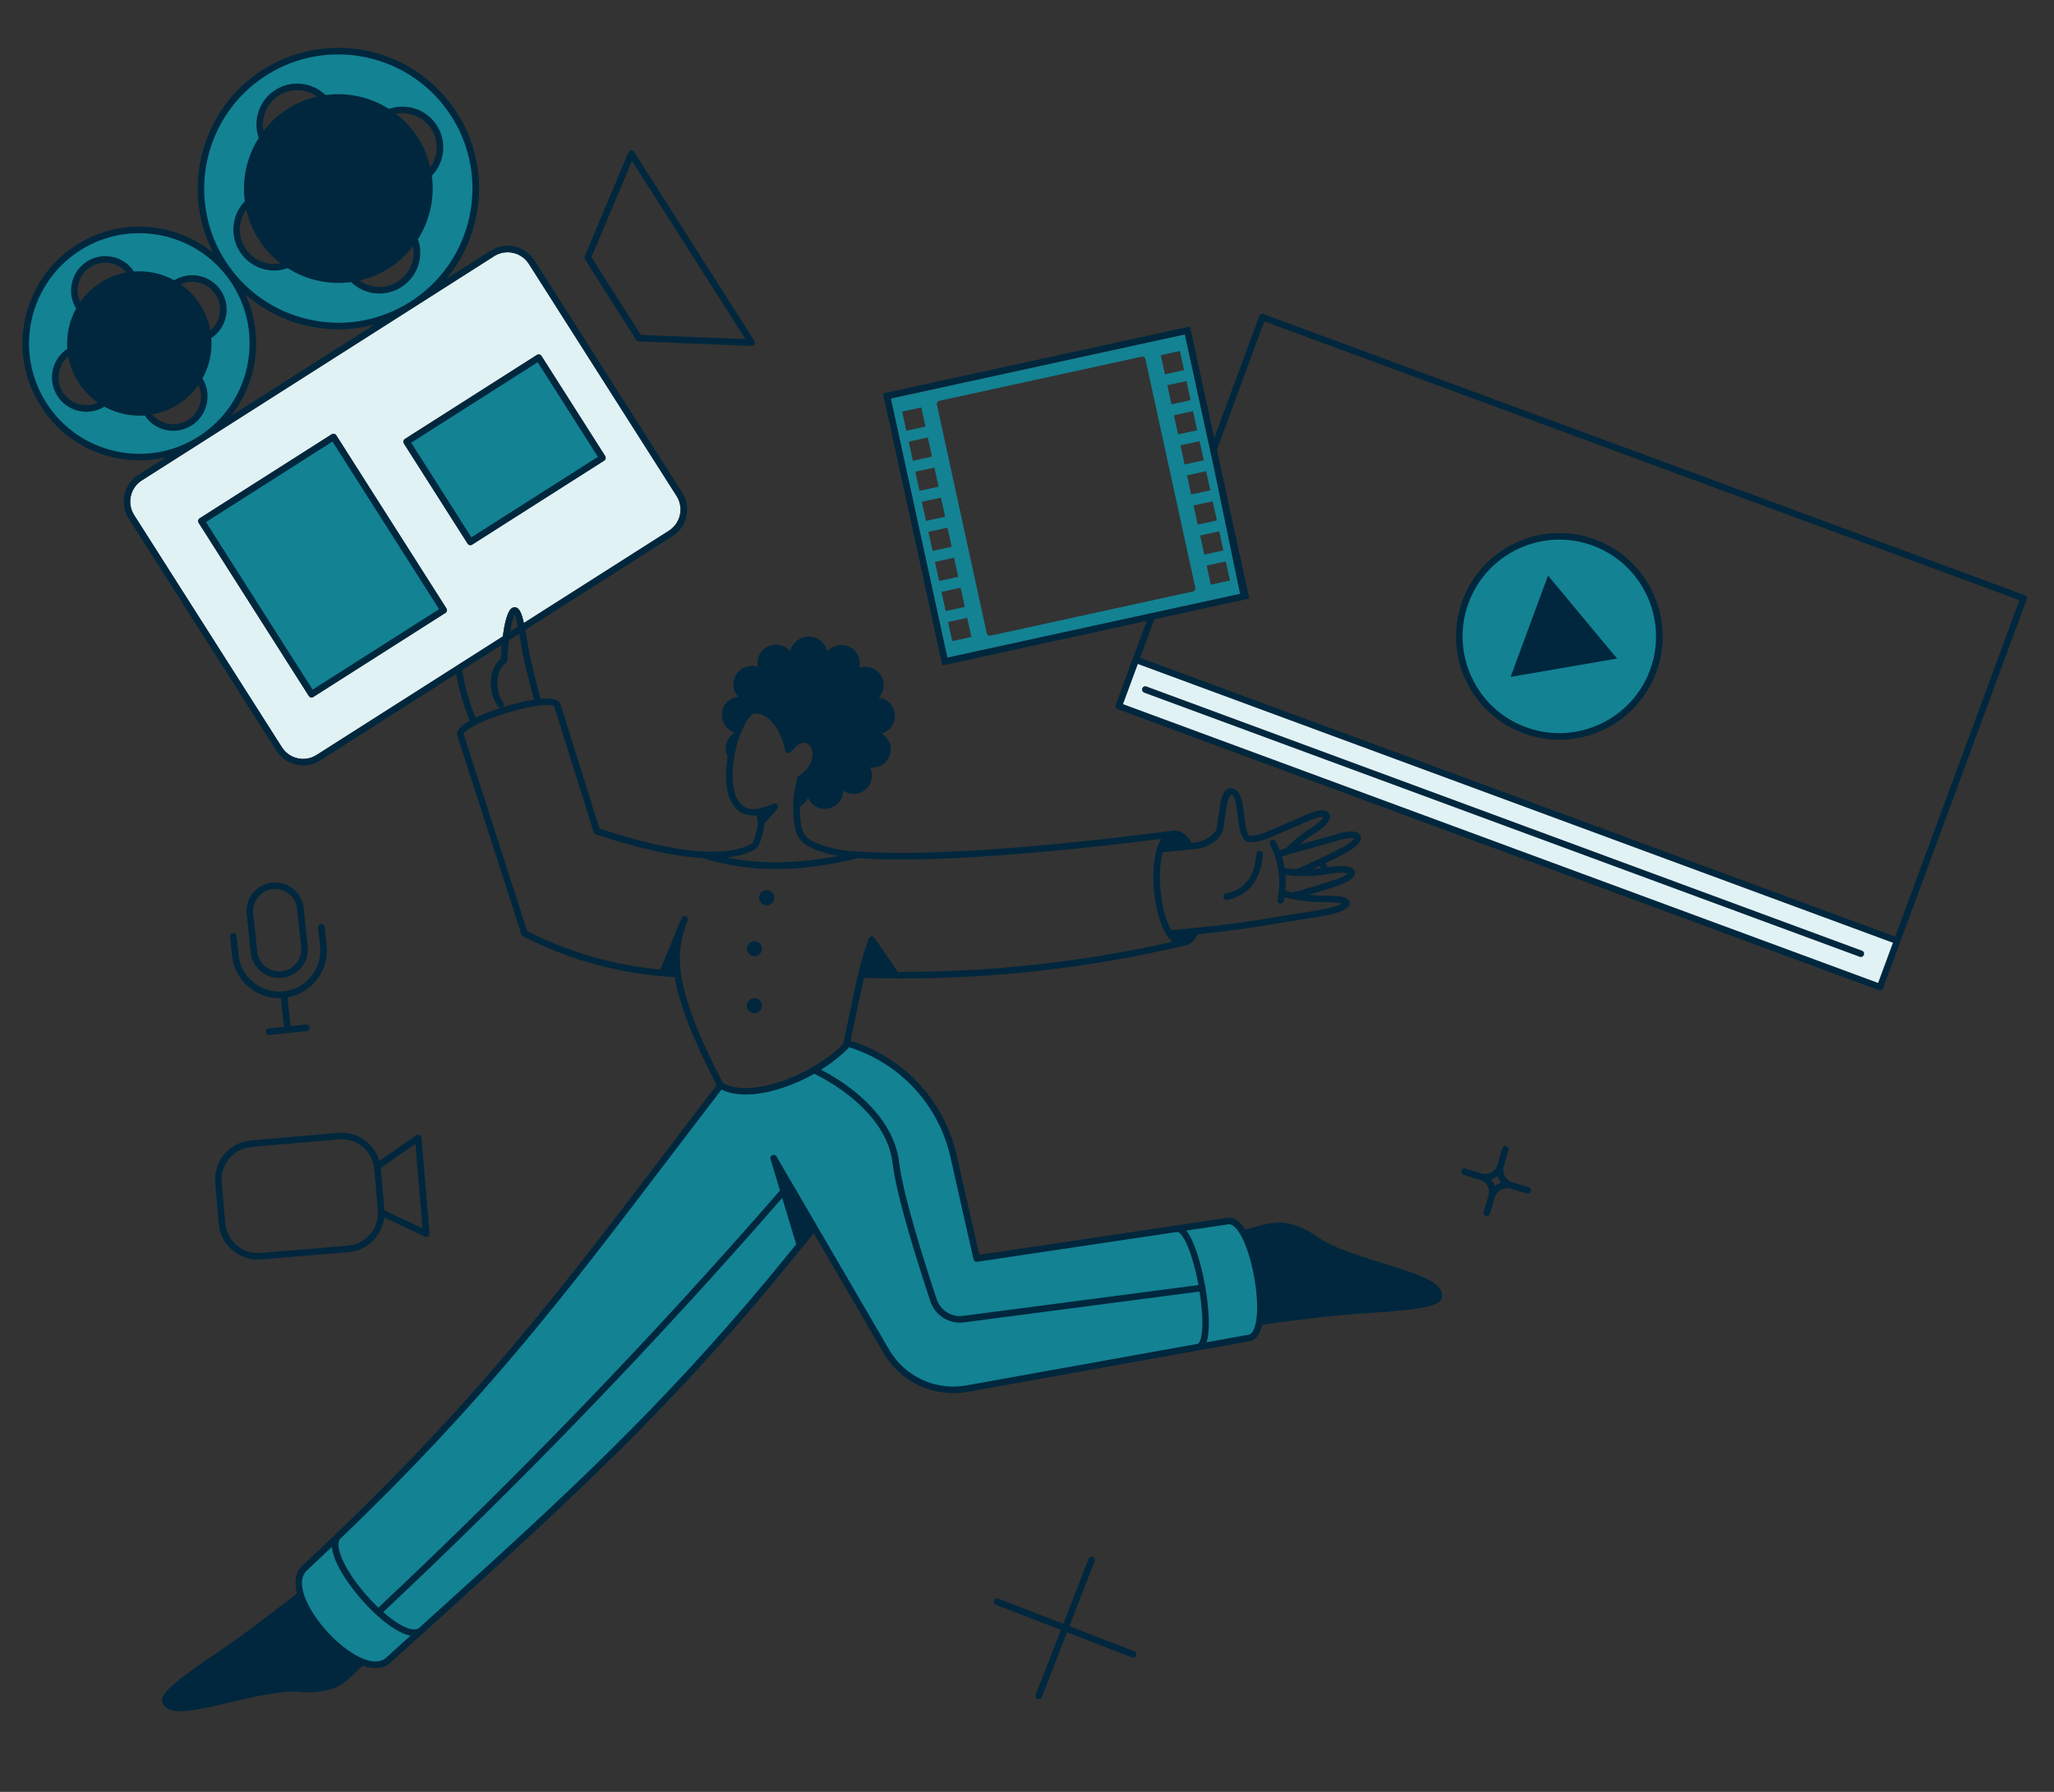
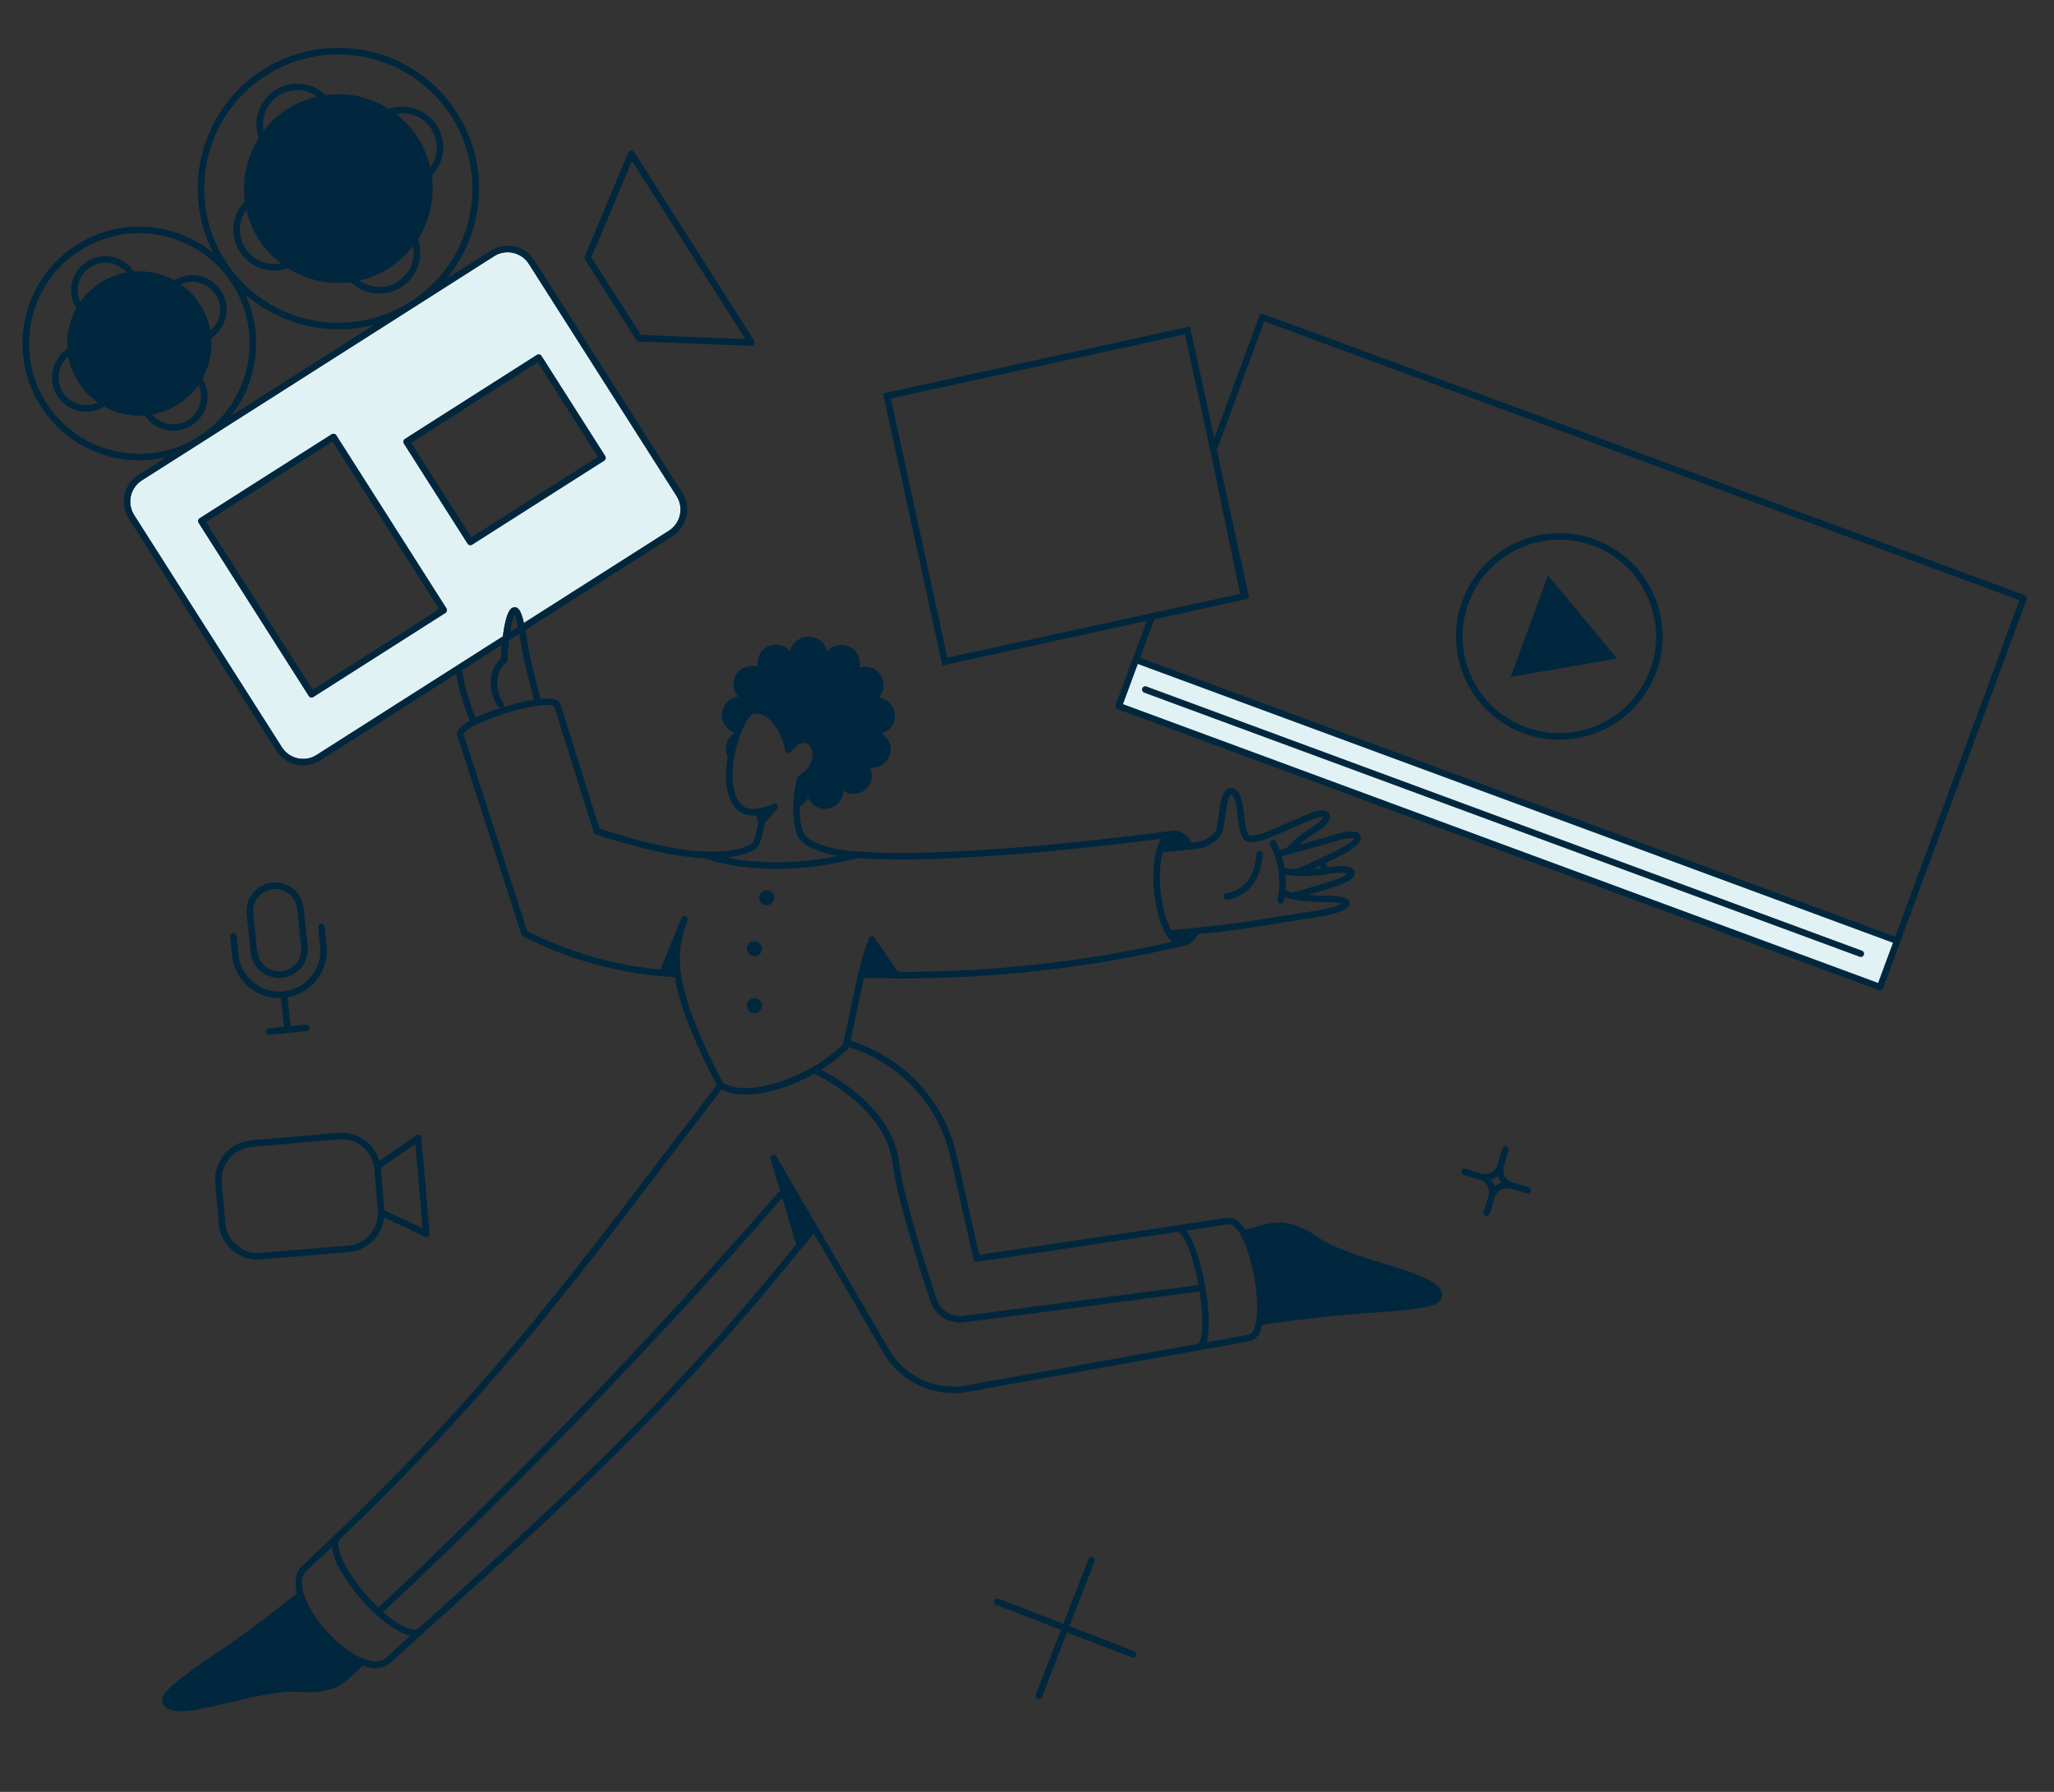
<svg xmlns="http://www.w3.org/2000/svg" id="Calque_1" width="470" height="410" viewBox="0 0 470 410">
  <rect x="0" y="0" width="470" height="410" fill="#333333" stroke="none" />
  <path id="bleu_ciel" d="m121.01,60.38c-1.09-1.72-2.95-2.66-4.86-2.66-1.05,0-2.12.29-3.07.89l-18.31,11.66s-.04.03-.06.04c-.02.01-.04.02-.05.03l-48.37,30.78s-.03.02-.05.03c-.02,0-.03.02-.04.03l-13.73,8.73c-1.3.83-2.2,2.11-2.53,3.61s-.06,3.04.76,4.33l33.8,53.12c.83,1.3,2.11,2.2,3.61,2.53s3.04.06,4.33-.76l42.61-27.12c.33-2.44.84-5,1.65-6.07.51-.66,1.05-.64,1.33-.58.83.21,1.35,1.35,1.84,3.58l33.18-21.11c2.68-1.71,3.47-5.27,1.77-7.94l-33.81-53.12Zm-19.09,79.86l-30.22,19.23c-.12.08-.26.12-.4.12-.06,0-.11-.01-.17-.02-.19-.04-.36-.16-.47-.33l-25.2-39.61c-.11-.17-.15-.37-.1-.57.04-.19.16-.36.33-.47l30.22-19.23c.35-.22.81-.12,1.03.23l25.21,39.62c.22.34.12.81-.23,1.03Zm36.66-35.32c-.04.19-.16.36-.33.47l-30.22,19.23c-.12.08-.26.12-.4.12-.25,0-.49-.13-.63-.35l-14.58-22.91c-.11-.17-.14-.38-.1-.57s.16-.36.33-.47l30.21-19.23c.35-.22.82-.12,1.04.23l14.58,22.91c.11.17.14.38.1.57Zm295.53,110.35l-3.91,10.59-174.19-64.31,3.91-10.59,174.19,64.31Z" style="fill:#e1f2f5;" />
-   <path id="turquoise" d="m94.3,69.68c14.65-9.33,18.97-28.77,9.65-43.42-9.33-14.66-28.77-18.98-43.42-9.65,0,0,0,0,0,0-14.65,9.33-18.97,28.77-9.65,43.42,9.33,14.65,28.77,18.97,43.42,9.65Zm-6.84-43.19c4.01-2.55,9.32-1.37,11.87,2.64,2.55,4.01,1.37,9.32-2.64,11.87h0s0,0,0,0c-4.01,2.55-9.32,1.37-11.87-2.64s-1.37-9.32,2.64-11.87Zm-5.27,24.07c4.01-2.55,9.32-1.37,11.87,2.64,0,0,0,0,0,0,2.55,4.01,1.37,9.32-2.64,11.87-4.01,2.55-9.32,1.37-11.87-2.64-2.55-4.01-1.37-9.32,2.64-11.87Zm-18.8-29.33s0,0,0,0c4.01-2.55,9.32-1.37,11.87,2.64,2.55,4.01,1.37,9.32-2.64,11.87-4.01,2.55-9.32,1.37-11.87-2.64-2.55-4.01-1.37-9.32,2.64-11.87Zm-5.27,24.07c4.01-2.55,9.32-1.37,11.87,2.64,0,0,0,0,0,0,2.55,4.01,1.37,9.32-2.64,11.87s-9.32,1.37-11.87-2.64c-2.55-4.01-1.37-9.32,2.64-11.87Zm-4.32,19.35c-7.71-12.11-23.77-15.68-35.88-7.98,0,0,0,0,0,0-12.11,7.71-15.68,23.77-7.97,35.88,7.71,12.11,23.77,15.68,35.88,7.97,12.11-7.71,15.68-23.77,7.97-35.88Zm-30.24,27.72c-3.31,2.11-7.71,1.13-9.81-2.18-2.11-3.31-1.13-7.71,2.18-9.81,3.31-2.11,7.71-1.13,9.81,2.18,0,0,0,0,0,0,2.11,3.31,1.13,7.7-2.18,9.81Zm4.36-19.89c-3.31,2.11-7.7,1.13-9.81-2.18,0,0,0,0,0,0-2.11-3.31-1.13-7.7,2.18-9.81,0,0,0,0,0,0h0c3.31-2.11,7.7-1.13,9.81,2.18,2.11,3.31,1.13,7.7-2.18,9.81Zm15.53,24.24s0,0,0,0c-3.31,2.11-7.7,1.13-9.81-2.18-2.11-3.31-1.13-7.7,2.18-9.81,3.31-2.1,7.7-1.13,9.81,2.18,2.11,3.31,1.13,7.7-2.18,9.81Zm4.36-19.89s0,0-.01,0c-3.31,2.11-7.7,1.13-9.81-2.18-2.11-3.31-1.13-7.7,2.18-9.81,3.31-2.11,7.7-1.13,9.81,2.18,0,0,0,0,0,0,2.11,3.31,1.13,7.7-2.17,9.8Zm23.47,82.03l-25.21-39.61,30.22-19.23,25.21,39.61-30.22,19.23Zm21.75-57.77l30.22-19.23,14.58,22.91-30.22,19.23-14.58-22.91Zm285.24,52.47s0,0,0,0c-4.38,11.86-17.54,17.93-29.4,13.55-11.86-4.38-17.93-17.54-13.55-29.4,4.38-11.86,17.54-17.93,29.4-13.55,11.85,4.39,17.91,17.54,13.55,29.4Zm-92.54,152.61l-64.53,11.63c-7.32,1.3-14.68-2.1-18.43-8.53l-25.75-44.24,6,19.93c-31.06,37.81-52.96,58.01-94.14,94.91-6.61,6.01-25.78-14.95-19.2-21.05,42.8-40.5,62.77-68.13,95.15-110.41,8.85,5.3,28.34-6.29,28.9-9.64,4.44,1.4,20.48,7.73,24.53,26.19.97,4.44,2.44,10.63,5.21,23.04l57.44-8.56h0c5.93-1.07,10.61,25.8,4.83,26.74Zm-8.57-201.95l-.3-1.36-3.52-16.17-2.22-10.17-67.3,14.67,12.93,59.31,45.67-9.95.57-.13.87-.18,19.87-4.33,1.05-.23-7.62-31.46Zm-1.17,3.6l.24,1.09.71,3.29-2.1.46-.87.18-.86.19-.54.12-.96-4.37,3.33-.73.88-.19.17-.04Zm-.55-2.5l-4.37.96-.96-4.38,4.38-.95.95,4.37Zm-1.5-6.87l-4.37.95-.96-4.37,4.38-.96.95,4.38Zm-2.45-11.25l.95,4.37-4.37.95-.96-4.37,4.38-.95Zm-1.5-6.88l.95,4.37-4.37.96-.96-4.38,4.38-.95Zm-63.55,13.86l4.37-.95.96,4.38-4.38.95-.95-4.38Zm1.5,6.88l4.37-.95.96,4.37-4.38.95-.95-4.37Zm1.5,6.88l4.37-.96.96,4.38-4.38.95-.95-4.37Zm1.5,6.87l4.37-.95.96,4.37-4.38.96-.95-4.38Zm1.5,6.88l4.37-.96.96,4.38-4.38.95-.95-4.37Zm1.5,6.88l4.37-.96.96,4.38-4.38.95-.95-4.37Zm2.45,11.25l-.95-4.38,4.37-.95.96,4.37-4.38.96Zm1.5,6.87l-.95-4.37,4.37-.96.96,4.38-4.38.95Zm55.51-11.67c-.1.17-.27.29-.47.33l-7.03,1.53-1.74.38-1.47.32-36.01,7.86c-.06.01-.11.02-.16.02-.35,0-.66-.24-.74-.59l-11.4-52.27c-.09-.4.17-.8.57-.89l46.26-10.09c.41-.09.81.16.89.57l8.32,38.12.29,1.36.3,1.36,2.5,11.43c.04.19,0,.39-.11.56Zm-.06-18.3l-.23-1.06.68-.15,3.7-.81.95,4.38-4.37.95-.73-3.31Zm1.27,5.81l4.38-.95.95,4.37-4.37.96-.96-4.38Zm2.46,11.25l-.96-4.37,4.38-.96.95,4.38-4.37.95Z" style="fill:#138293;" />
  <path id="bleu_fonce" d="m145.6,77.78c.13.21.36.34.6.35l25.74,1.01s.02,0,.03,0c.27,0,.52-.14.65-.38.14-.24.13-.54-.02-.78l-27.49-43.2c-.15-.24-.42-.36-.7-.34-.28.02-.52.2-.63.46l-9.99,23.74c-.1.23-.07.49.06.69l11.74,18.45Zm-9.14-21.58l8.16-19.4,25.95,40.78-23.92-.94-11.32-17.78,1.12-2.66Zm213.32,215.43l-3.69-1.08s0-.01-.01-.01c-1.54-.45-2.42-2.07-1.98-3.61v-.03l1.08-3.7c.11-.4-.11-.82-.51-.93-.4-.11-.82.11-.93.51l-1.09,3.74h0c-.46,1.54-2.07,2.42-3.6,1.97h-.02l-3.72-1.11c-.39-.12-.81.11-.93.5-.12.4.11.82.5.94l3.74,1.12h.02c1.53.46,2.41,2.06,1.97,3.59h0s-1.12,3.71-1.12,3.71c-.12.4.11.82.5.94.07.02.15.03.22.03.32,0,.62-.21.72-.53l1.11-3.69s.01-.02.01-.02c.45-1.54,2.07-2.43,3.6-1.99l3.71,1.09c.07.02.14.03.21.03.33,0,.62-.21.72-.54.12-.4-.11-.82-.51-.93Zm-7.76-.23c-.18-.55-.46-1.06-.83-1.5.55-.18,1.06-.46,1.5-.83.18.55.46,1.06.83,1.51-.55.17-1.06.45-1.5.82ZM47.49,90.7c0-1.4-.37-2.82-1.16-4.1,1.56-2.82,2.26-6.04,2.02-9.24,3.55-2.36,4.58-7.15,2.28-10.75-2.3-3.63-7.1-4.72-10.75-2.47-2.81-1.56-6.03-2.26-9.23-2.02-1.13-1.7-2.84-2.88-4.83-3.32-2.05-.46-4.16-.09-5.93,1.04-3.62,2.31-4.71,7.11-2.47,10.75-1.55,2.81-2.25,6.03-2.02,9.23-1.69,1.13-2.87,2.84-3.32,4.84-.45,2.05-.08,4.15,1.05,5.92,1.12,1.77,2.87,3,4.92,3.45.57.13,1.15.19,1.72.19,1.44,0,2.85-.4,4.1-1.18,2.82,1.56,6.04,2.26,9.25,2.03,1.12,1.69,2.83,2.87,4.82,3.31.57.13,1.15.19,1.72.19,1.48,0,2.93-.42,4.2-1.23,2.35-1.5,3.63-4.04,3.63-6.64Zm-33.1-.93c-.91-1.43-1.21-3.13-.84-4.79.3-1.36,1.03-2.56,2.08-3.45.37,2.05,1.12,4.07,2.31,5.93,1.21,1.9,2.74,3.46,4.47,4.67-2.84,1.31-6.29.35-8.02-2.36Zm8.62-25.12h0c-1.9,1.21-3.46,2.74-4.67,4.47-1.3-2.84-.35-6.29,2.36-8.01,1.43-.91,3.13-1.21,4.79-.85,1.36.31,2.56,1.04,3.45,2.08-2.05.37-4.07,1.13-5.93,2.31Zm20.98-.18c2.1,0,4.16,1.04,5.38,2.94.91,1.43,1.21,3.13.84,4.79-.3,1.37-1.04,2.57-2.08,3.45-.37-2.05-1.13-4.06-2.31-5.93h-.01c-1.2-1.89-2.73-3.46-4.47-4.67.85-.39,1.75-.58,2.65-.58Zm-.93,31.6c-1.44.91-3.14,1.21-4.79.85-1.36-.31-2.56-1.04-3.44-2.08,2.04-.37,4.05-1.12,5.92-2.31,1.89-1.21,3.45-2.74,4.67-4.47,1.3,2.84.35,6.29-2.36,8.01Zm218.3,61.44c.15-.39.58-.59.97-.44l163.73,60.45c.39.14.58.57.44.96-.11.3-.4.49-.7.49-.09,0-.18,0-.26-.05l-163.73-60.44c-.39-.15-.59-.58-.45-.97Zm18.6,47.8c-.08-.4.18-.8.59-.88,4.25-.84,6.52-3.79,6.94-9.03.03-.42.4-.72.8-.69.42.03.73.39.69.81-.47,5.83-3.28,9.42-8.14,10.38-.05,0-.1.02-.14.02-.36,0-.67-.25-.74-.61Zm-220.15,17.03c1.17.93,2.59,1.42,4.06,1.42.25,0,.51-.01.76-.04,1.74-.2,3.3-1.07,4.39-2.44,1.09-1.37,1.58-3.08,1.38-4.82l-.93-8.75c-.4-3.52-3.61-6.11-7.13-5.77-1.74.16-3.32,1-4.43,2.35-1.12,1.34-1.64,3.05-1.47,4.8l.93,8.86c.2,1.74,1.07,3.3,2.44,4.39Zm2.67-18.91c.16-.02.32-.02.48-.02,2.52,0,4.73,1.92,5.02,4.47l.93,8.74h0c.15,1.35-.22,2.67-1.06,3.73-.84,1.06-2.04,1.72-3.39,1.88-1.34.15-2.66-.23-3.72-1.06-1.05-.84-1.72-2.05-1.88-3.39l-.93-8.84c-.27-2.78,1.78-5.25,4.55-5.51Zm286.15-35.64c2.69.99,5.45,1.47,8.16,1.47,9.62,0,18.68-5.92,22.2-15.46,4.5-12.22-1.78-25.84-13.99-30.36-2.69-1-5.45-1.47-8.16-1.47-9.62,0-18.68,5.92-22.2,15.46-2.19,5.92-1.94,12.34.7,18.08,2.65,5.73,7.36,10.09,13.29,12.28Zm-12.59-29.84c3.3-8.94,11.79-14.48,20.8-14.48,2.54,0,5.12.44,7.64,1.37,11.44,4.24,17.31,17,13.1,28.44-4.22,11.45-16.98,17.33-28.43,13.1-5.55-2.04-9.97-6.13-12.44-11.5-2.48-5.37-2.72-11.39-.67-16.93Zm127.69-1.38s-.03-.06-.05-.09c-.08-.14-.21-.24-.37-.3l-174.19-64.31c-.39-.15-.83.05-.97.44l-10.3,27.91-1.45-6.64-4.11-18.87-70.23,15.31,13.57,62.25,43.82-9.56,2.95-.64-7.1,19.22c-.07.19-.06.4.02.58.09.18.24.32.42.39l174.2,64.31c.08.03.17.04.26.04.3,0,.59-.18.7-.49l3.91-10.59,28.87-78.2.07-.19c.07-.18.06-.39-.02-.57Zm-246.96,13.91l-12.93-59.31,67.3-14.67,2.22,10.17,3.52,16.17.3,1.36,6.57,31.69-19.87,4.33-.87.18-.57.13-45.67,9.95Zm212.98,74.42l-172.78-63.79,3.39-9.19,172.79,63.79-3.4,9.19Zm3.92-10.59l-172.79-63.8,3.26-8.82,21.72-4.73v-.04s-.32-1.42-.32-1.42l-5.15-23.63-1.95-8.93,10.86-29.41,172.79,63.8-28.42,76.98Zm-173.68,164.49c-.11.3-.4.48-.7.48-.09,0-.18-.01-.27-.05l-14.86-5.75-5.76,14.84c-.12.3-.4.48-.7.48-.09,0-.18-.01-.27-.05-.39-.15-.58-.58-.43-.97l5.77-14.84-14.86-5.75c-.39-.15-.58-.58-.43-.97.15-.39.58-.58.97-.43l14.86,5.75,5.77-14.84c.15-.39.58-.58.97-.43.38.15.57.59.42.97l-5.76,14.84,14.85,5.75c.39.15.58.59.43.97Zm97.85-226.01l-12.18,2.09,4.28-11.59,4.28-11.6,15.8,19-12.18,2.1ZM49.25,270.71l.81,9.33c.42,4.66,4.35,8.17,8.94,8.17.27,0,.55-.01.82-.04l19.94-1.66c4.32-.38,7.67-3.77,8.16-7.92l9.29,4.35c.11.05.21.07.32.07.15,0,.3-.05.43-.13.22-.16.34-.42.32-.68l-1.85-21.89c-.02-.26-.18-.5-.43-.61-.24-.12-.52-.09-.74.06l-8.45,5.88c-1.19-4.04-5.11-6.81-9.41-6.43l-20.03,1.73c-4.93.46-8.58,4.84-8.12,9.77Zm45.8-8.98l1.63,19.3-8.73-4.08c0-.07,0-.14-.01-.21l-.82-9.49,7.93-5.52Zm-37.46.7l19.94-1.72c.22-.02.44-.03.66-.03,3.63,0,6.82,2.66,7.4,6.27l.86,9.92c.37,4.13-2.69,7.78-6.84,8.15l-19.92,1.66c-4.12.39-7.76-2.66-8.15-6.85l-.8-9.25c-.38-4.11,2.66-7.77,6.85-8.15Zm3.13-200.76c.68.15,1.36.23,2.04.23,1.05,0,2.07-.2,3.06-.55,4.3,2.74,9.45,3.87,14.51,3.19,1.22,1.18,2.75,2.02,4.45,2.4.68.15,1.37.22,2.05.22,1.76,0,3.48-.5,5-1.46,2.11-1.34,3.57-3.42,4.11-5.86.38-1.73.26-3.48-.31-5.11,2.73-4.3,3.87-9.45,3.18-14.51,2.92-3.04,3.52-7.79,1.16-11.5-2.37-3.73-6.97-5.2-10.97-3.8-4.3-2.73-9.45-3.86-14.5-3.17-3.04-2.93-7.79-3.53-11.5-1.17h0c-3.73,2.38-5.2,6.97-3.8,10.98-2.73,4.3-3.86,9.44-3.18,14.49-1.19,1.23-2.02,2.76-2.4,4.47-.54,2.43-.1,4.94,1.24,7.04,1.34,2.11,3.42,3.57,5.86,4.11Zm31.35-35.78c2.59,0,5.14,1.29,6.63,3.64,1.13,1.77,1.5,3.87,1.04,5.91-.23,1.06-.67,2.03-1.28,2.88-.54-2.34-1.45-4.64-2.81-6.78-1.39-2.18-3.11-4-5.05-5.49.49-.09.98-.16,1.47-.16Zm-3.05,35.48c2.18-1.39,4-3.12,5.5-5.05.2,1.04.19,2.12-.05,3.19-.45,2.05-1.68,3.8-3.45,4.92-1.77,1.13-3.87,1.5-5.91,1.04-1.06-.23-2.03-.67-2.88-1.28,2.35-.54,4.64-1.45,6.79-2.82Zm-25.22-39.52c2.78-1.77,6.26-1.56,8.79.25-2.34.54-4.64,1.45-6.78,2.81-2.18,1.39-4,3.12-5.5,5.05-.59-3.07.7-6.33,3.49-8.11Zm-8.72,28.99c.24-1.05.68-2.03,1.29-2.88.54,2.34,1.45,4.64,2.81,6.78,1.39,2.19,3.12,4.01,5.06,5.51-1.04.2-2.13.19-3.2-.04-2.04-.46-3.79-1.68-4.92-3.45-1.12-1.77-1.49-3.87-1.04-5.92Zm118.64,154.73c-.09-.95.62-1.79,1.57-1.87.69-.07,1.36.3,1.68.91.11.21.17.43.19.65.09.95-.61,1.79-1.56,1.88-.96.09-1.8-.62-1.88-1.57Zm-35.14-100.65c.04-.19.01-.4-.1-.57l-14.58-22.91c-.22-.35-.69-.45-1.04-.23l-30.21,19.23c-.17.11-.29.28-.33.47s-.01.4.1.57l14.58,22.91c.14.22.38.35.63.35.14,0,.28-.04.4-.12l30.22-19.23c.17-.11.29-.28.33-.47Zm-30.72,18.03l-13.77-21.65,28.95-18.42,13.77,21.65-28.95,18.42Zm-30.92-23.36c-.22-.35-.68-.45-1.03-.23l-30.22,19.23c-.17.11-.29.28-.33.47-.05.2-.01.4.1.57l25.2,39.61c.11.17.28.29.47.33.06.01.11.02.17.02.14,0,.28-.04.4-.12l30.22-19.23c.35-.22.45-.69.23-1.03l-25.21-39.62Zm-5.41,58.21l-24.4-38.34,28.95-18.43,24.4,38.35-28.95,18.42Zm130.6,83.65c-2.34-1.37-4.85-2.48-7.51-3.3l1.02-4.82c.71-3.41,1.39-6.65,2.08-9.59,2.39.07,4.79.11,7.19.12.05.02.1.04.16.04.08,0,.15-.01.23-.03,22.1.1,44.17-2.41,65.7-7.49,1.2-.14,2.28-1.06,3.09-2.62,8.45-.85,12.96-1.6,18.03-2.44,2.29-.37,4.72-.78,7.71-1.22,1.09-.16,2.39-.39,4.08-.75,5.11-1.08,4.96-2.37,4.91-2.8-.08-.79-.78-1.67-5.62-1.62-1.26.02-2.52-.06-3.77-.18,1.37-.41,3.22-.98,5.77-1.77,2.38-.73,5.14-1.94,4.79-3.5-.28-1.24-2.23-1.59-6.02-1.05-.06.01-.12.01-.19.02-.16-.31-.3-.64-.41-.98,1.45-.69,2.97-1.44,4.35-2.18,1.97-1.05,4.19-2.62,3.57-4.09-.65-1.52-3.57-.94-5.9-.19-.4.13-4.26,1.2-8.06,2.26,1.17-1.01,2.41-1.93,3.74-2.74,2.57-1.64,3.7-3.23,3.09-4.34-.62-1.15-2.61-1-5.73.44-.59.27-6.9,3-8.79,3.79-1.43.6-3.5.97-3.86.74-.65-.92-.88-2.83-1.1-4.69-.34-2.85-.7-5.79-2.81-6.13-.42-.07-.83.04-1.19.3-1.1.82-1.46,2.99-1.93,6.48-.1.79-.21,1.56-.33,2.27-.27,1.65-2.95,3.22-4.9,3.37h-.1s-.17.02-.71.08c-1.21-1.91-2.64-2.89-4.08-2.79h-.02c-.09.01-.18.02-.28.03-31.77,4.13-57.97,5.86-71.91,4.76h-.02s-.02-.01-.02-.01c-3.5-.07-6.9-.8-10.04-2.14l-.2-.11c-1.83-.98-3.16-1.71-3.13-8.04.82-.45,1.5-1.15,1.88-2.03.9,2.14,3.35,3.14,5.49,2.24,1.55-.65,2.56-2.17,2.57-3.85,1.89,1.32,4.5.85,5.82-1.05.87-1.25.99-2.88.31-4.25,2.3.3,4.4-1.32,4.7-3.62.03-.2.04-.4.04-.59-.04-1.46-.83-2.8-2.08-3.54,1.84-.53,3.04-2.21,3.04-4.04,0-.38-.05-.77-.16-1.16-.46-1.63-1.87-2.82-3.56-3.01,1.59-1.7,1.5-4.37-.2-5.95-1.13-1.06-2.75-1.41-4.22-.92.53-2.27-.87-4.54-3.14-5.07-1.55-.36-3.16.17-4.19,1.38-.53-2.36-2.88-3.84-5.24-3.3-1.62.37-2.9,1.63-3.29,3.25-1.46-1.8-4.11-2.06-5.9-.59-1.23,1-1.78,2.62-1.43,4.17-2.19-.78-4.6.36-5.39,2.55-.53,1.47-.2,3.11.86,4.26-2.31.26-3.98,2.34-3.73,4.65.18,1.61,1.26,2.95,2.77,3.49l-.12.29c-1.68,1.18-2.25,3.4-1.34,5.24-.74,4.51-.44,9.11,1.62,11.59,1.19,1.43,2.89,2.09,4.95,1.91.18.51.3,1.03.37,1.53.04.77-.84,4.49-1.41,4.93-2.48,1.41-6.18,2.01-10.99,1.79h0c-6.19-.29-14.22-2.05-23.87-5.25l-8.92-28.44c-.38-1.24-2.26-1.47-4.54-1.26-1.08-3.85-2.14-8.31-2.57-10.37-.14-.69-.3-1.62-.46-2.64-.17-1.03-.33-1.94-.48-2.75l33.67-21.43c3.37-2.14,4.37-6.63,2.22-10h0s-33.8-53.13-33.8-53.13c-2.15-3.37-6.63-4.36-10.01-2.22l-10.17,6.47c8.76-10.47,10.2-25.84,2.48-37.97-5.64-8.85-14.89-14.01-24.61-14.8-1.73-.15-3.46-.15-5.2,0-5.03.4-10.04,1.99-14.57,4.88l-.08.04c-14.14,9-18.87,27.28-11.33,41.91-8.69-7.08-21.28-8.19-31.23-1.87l-.04.02c-6.03,3.84-10.2,9.79-11.75,16.76-.24,1.07-.41,2.15-.52,3.23-.17,1.75-.17,3.49,0,5.21.4,4.12,1.78,8.12,4.07,11.72,3.83,6.03,9.79,10.2,16.76,11.75,1.95.43,3.91.64,5.85.64,2.04,0,4.07-.24,6.04-.71l-6.31,4.02c-1.63,1.04-2.76,2.65-3.18,4.54-.42,1.89-.08,3.83.96,5.47l33.8,53.12c1.38,2.17,3.73,3.35,6.13,3.35,1.33,0,2.67-.36,3.88-1.13l31.12-19.81c.65,3.67,1.68,7.27,3.1,10.71-1.89,1.07-3.2,2.28-2.83,3.47l14.66,45.43c.06.19.19.35.37.44,10.87,5.56,22.55,8.7,34.73,9.34.98,6.11,4.12,14.2,9.58,24.7-3.96,5.17-7.72,10.11-11.34,14.87-24.4,32.06-42.53,55.88-75.42,87.49-.07.03-.14.06-.19.11-.2.17-.36.35-.5.55-2.37,2.27-4.81,4.58-7.34,6.94-1.66,1.55-1.9,3.83-1.25,6.35-4.4,3.46-12.16,9.45-17.28,12.87-12.81,8.54-13.73,10.49-13.59,11.64.09.73.45,1.32,1.04,1.73.41.29.91.48,1.52.59.47.09.99.13,1.57.13.63,0,1.31-.05,2.05-.13,2.57-.3,5.78-1.05,9.41-1.9,5.48-1.29,11.7-2.74,15.87-2.41,2.5.26,4.98.03,7.4-.67,2.54-.81,4.48-2.78,6.72-5.06l.28-.29c1.03.38,2.04.59,2.98.59,1.29,0,2.48-.39,3.46-1.28l7.3-6.59c.1-.07.2-.13.29-.21.05-.05.09-.11.13-.17l3.71-3.35c30.74-27.79,51.17-46.76,75.66-76.01.34-.41,7.34-8.93,9.74-11.88l15.96,27.39c3.88,6.7,11.6,10.27,19.22,8.9l52.74-9.48h.03s.09,0,.13-.01c.05,0,.08-.03.13-.04l11.52-2.07c.77-.13,1.83-.67,2.51-2.5.14-.38.26-.82.36-1.27,9.55-1.34,18.25-2.31,23.34-2.61,13.89-.81,17.03-1.82,17.61-3.17.29-.67.28-1.37-.02-2.01-1.16-2.5-6.49-4.15-13.24-6.25-5.38-1.67-11.48-3.56-14.91-5.96-2.01-1.48-4.26-2.54-6.69-3.15-2.65-.62-5.37.12-8.51.99-.48.13-.98.27-1.48.4-.24-.39-.5-.75-.76-1.07-1.06-1.27-2.19-1.81-3.33-1.62l-56.75,8.46c-.79-3.49-4.4-19.38-5.06-22.38-1.97-9.17-7.41-17-14.94-22.08m13.48,22.4c.73,3.36,5.17,22.88,5.21,23.07.09.39.46.63.84.58l45.66-6.81s.07,0,.11,0c.22-.05.55.18.91.6,1.56,1.84,3.05,6.62,3.96,11.54l-53.87,7.05c-2.64.35-5.18-1.24-6.03-3.78-2.83-8.5-7.72-23.88-8.59-31.31-.68-5.8-4.21-11.42-10.22-16.26-3.08-2.48-6.04-4.14-7.65-4.97,2.38-1.49,4.55-3.19,6.29-4.99.04-.05.06-.12.09-.17,11.78,3.66,20.68,13.35,23.29,25.45Zm86.68-65.15c2.49-.35,3.71-.22,4.17-.07-.34.34-1.35,1-3.63,1.71-2.65.82-8.08,2.5-8.99,2.66-.56-.12-1.11-.26-1.66-.41.12-1.2.12-2.41.02-3.62.8.11,1.59.18,2.39.23.04.01.08.02.12.02.01,0,.03-.01.04-.01,2.53.12,5.06-.04,7.54-.51Zm-3.87-1.04c.52-.24,1.07-.49,1.65-.76.07.19.14.38.23.57-.63.08-1.26.14-1.88.19Zm5.49-6.43c2.46-.79,3.64-.74,4.01-.63-.16.32-.86,1.11-2.83,2.16-4.09,2.18-9.44,4.49-10.48,4.93-.87-.05-1.74-.13-2.6-.26-.15-.91-.35-1.82-.63-2.7,2.74-.76,11.86-3.29,12.53-3.5Zm-33.52,1.94h.01c.8-.08,1.11-.11,1.22-.12h.01c2.66-.19,5.94-2.2,6.34-4.62.12-.72.23-1.52.34-2.32.26-1.98.67-4.98,1.39-5.5,1,.16,1.31,2.75,1.56,4.83.24,2.04.5,4.15,1.37,5.38,1.16,1.62,5.61-.21,5.66-.23,1.95-.82,8.22-3.52,8.84-3.81,2.23-1.03,3.35-1.11,3.73-1.05-.13.32-.71,1.16-2.52,2.32-2.21,1.34-4.23,2.98-6.02,4.86-.51.14-.99.28-1.44.4-.26-.66-.55-1.31-.88-1.94-.19-.36-.64-.5-1.01-.31s-.51.64-.31,1.01c1.74,3.33,2.42,7.12,1.97,10.83-.01.02-.02.03-.03.06-.03.1-.03.2-.02.3-.06.46-.14.91-.24,1.37-.09.4.17.8.57.89.06.01.11.02.17.02.34,0,.65-.24.73-.59.06-.29.1-.58.15-.86.5.12,1,.26,1.51.36.03.02.08.03.12.03,2.52.52,5.1.77,7.68.74,2.29-.03,3.36.17,3.84.33-.46.27-1.49.71-3.46,1.12-1.66.35-2.92.58-3.99.73-3,.45-5.44.85-7.74,1.23-6.11,1.02-11.41,1.89-23.85,2.99-2.45-4.1-3.35-12.84-1.98-17.82,3.37-.33,5.25-.52,6.28-.63Zm-99.55-.03c1.27-.72,2.01-4.57,2.14-5.95l2.91-3.3c.23-.26.25-.66.04-.94-.21-.28-.59-.38-.91-.24-1.12.5-2.3.87-3.51,1.12-.36.06-.71.08-1.03.08-1.32,0-2.35-.45-3.14-1.4-2.49-3-1.87-10.15-.04-15.31l1.09-2.53c.53-1,1.13-1.82,1.78-2.43,3.39-1.2,6.78,3.79,7.48,8.09.26,1.09.94,1.14,2.34-.47,2.63-3.09,6.06.94,2.44,5.17-.47.49-1.02.94-1.66,1.34-.18.12-.3.3-.34.51-.19,1.04-.33,1.68-.44,2.17-.24,1.07-.35,1.55-.41,3.84-.09,7.12,1.42,8.46,3.92,9.81l.25.13c1.95.83,3.96,1.43,6.02,1.81-9.32,1.84-17.69,1.95-25.37.36,2.6-.28,4.76-.9,6.44-1.86ZM60.93,17.24c14.29-9.09,33.3-4.86,42.39,9.42,9.07,14.26,4.87,33.24-9.36,42.35l-.12.07c-6.91,4.37-15.1,5.81-23.08,4.03-8.01-1.78-14.84-6.57-19.25-13.48-9.09-14.29-4.86-33.3,9.42-42.39Zm24.77,57.02l-32.83,20.89c6.14-7.8,7.56-18.6,3.25-27.84,4.03,3.56,8.91,6.07,14.31,7.27,2.34.52,4.7.78,7.05.78,2.78,0,5.54-.38,8.22-1.1Zm-59.29,28.97c-6.59-1.46-12.21-5.4-15.83-11.09-7.47-11.74-4-27.37,7.75-34.84h0c11.74-7.48,27.38-4,34.85,7.74,7.46,11.73,4,27.33-7.7,34.82l-.1.06c-5.68,3.59-12.41,4.77-18.97,3.31Zm46.03,69.51c-1.29.82-2.83,1.09-4.33.76s-2.78-1.23-3.61-2.53l-33.8-53.12c-.82-1.29-1.09-2.83-.76-4.33s1.23-2.78,2.53-3.61l13.73-8.73s.02-.02.04-.03c.02-.01.04-.02.05-.03l48.37-30.78s.03-.02.05-.03c.02-.01.04-.03.06-.04l18.31-11.66c.95-.6,2.02-.89,3.07-.89,1.91,0,3.77.94,4.86,2.66l33.81,53.12c1.7,2.67.91,6.23-1.77,7.94l-33.18,21.11c-.49-2.23-1.01-3.37-1.84-3.58-.28-.06-.82-.08-1.33.58-.81,1.07-1.32,3.63-1.65,6.07l-42.61,27.12Zm46.08-29.33l-1.78,1.14c.27-1.64.61-3.08,1.03-3.86.26.53.52,1.58.75,2.72Zm-12.78,9.92l9.09-5.79c-.14,1.39-.21,2.58-.25,3.18-1.23,1.07-2,2.62-2.22,4.5-.27,2.33.38,4.92,1.61,6.43.15.18.36.28.58.28.17,0,.33-.06.47-.17.32-.26.37-.73.11-1.05-.98-1.2-1.5-3.39-1.28-5.32.14-1.12.57-2.67,1.92-3.7.18-.14.29-.34.3-.56.06-1.31.19-2.98.39-4.63l2.37-1.5c.14.79.26,1.55.36,2.12.17,1.05.33,2,.47,2.71.43,2.04,1.47,6.42,2.53,10.25-2.46.39-5.09,1.12-6.72,1.62-1.67.51-4.37,1.41-6.66,2.51-1.43-3.5-2.47-7.15-3.07-10.88Zm50.06,69.43h0v-.02c-.58-4.01-.09-8.1,1.43-11.85l.12-.27c.15-.39-.03-.82-.41-.98-.38-.16-.82.02-.98.4-.04.09-.08.19-.12.29l-4.75,11.5c-10.64-.98-20.87-3.92-30.46-8.79l-14.56-45.1c.01-.32.85-1.05,2.62-1.98h.02s.03-.02.04-.03c1.61-.84,3.98-1.82,7.2-2.81,6.82-2.08,10.49-2.01,10.85-1.52l9.05,28.81c.07.23.25.41.47.49,9.89,3.29,18.15,5.12,24.54,5.43,10.44,3.33,22.07,3.34,35.56.01,13.66,1.06,38.79-.54,69.32-4.41-.18.27-.36.58-.52.93-.17.36-.32.77-.46,1.19-.01.03-.02.07-.03.11-1.7,5.44-.67,15.33,2.21,19.77.01.03.03.05.04.08.04.06.08.13.11.18.39.55.77.97,1.16,1.29-20.61,4.67-41.69,6.97-62.81,6.89l-5.33-7.79c-.16-.23-.43-.35-.71-.32-.28.04-.52.22-.61.49-.97,2.61-1.78,5.32-2.39,8.05h0c-.75,3.12-1.47,6.57-2.23,10.22-.4,1.93-.82,3.9-1.24,5.87-6.88,7.02-21.01,12.54-27.5,8.93-5.64-10.82-8.79-19.02-9.63-25.06Zm-67.44,156.53c-2.88,2.6-8.92-.98-13.4-5.86-4.55-4.96-7.64-11.39-4.75-14.09,1.97-1.83,3.87-3.63,5.74-5.41.27,3.4,3.37,8.16,6.68,11.95,1.07,1.24,2.21,2.42,3.37,3.49.01.01.01.02.02.03.02.02.04.02.06.04,2.75,2.53,5.58,4.4,7.86,4.81l-5.58,5.04Zm86.95-86.18c-24.43,29.17-44.83,48.12-75.51,75.85l-4.03,3.64c-1.43.87-4.58-.65-8.09-3.74,31.89-29.91,62.6-61.79,91.31-94.77l3.2,10.63c-3.01,3.68-6.83,8.32-6.88,8.39Zm99.34,13.54c-.16.45-.36.74-.56.83l-52.98,9.52c-6.99,1.26-14.09-2.02-17.65-8.17l-16.51-28.32h0s-9.27-15.89-9.27-15.89c-.19-.33-.59-.46-.94-.31-.35.15-.53.54-.42.91l2.16,7.18c-28.88,33.23-59.8,65.33-91.91,95.45-.93-.89-1.88-1.88-2.81-2.95-4.68-5.37-7.18-10.71-6.04-12.66,33.32-31.94,51.54-55.89,76.11-88.19,3.6-4.72,7.33-9.62,11.26-14.75,1.56.77,3.43,1.14,5.51,1.14,4.82,0,10.66-1.89,15.73-4.76,2.32,1.11,16.51,8.39,17.92,20.49.88,7.57,5.81,23.06,8.66,31.62.97,2.92,3.71,4.85,6.73,4.85.3,0,.61-.02.91-.06l53.93-7.06c.74,4.56.93,9.02.17,11.13Zm12.38-2.79c-.34.93-.8,1.45-1.36,1.54l-9.6,1.73c.85-2.4.62-7.36-.22-12.36,0-.06.02-.12.01-.19-.01-.1-.05-.2-.1-.28-.94-5.34-2.57-10.62-4.31-12.73l9.6-1.43c.59-.1,1.24.27,1.94,1.1,3.46,4.16,5.88,17.68,4.04,22.62ZM54.58,218.47c.53,5.15,5.15,8.9,10.3,8.37h.01c5.14-.54,8.89-5.17,8.36-10.31l-.45-4.31c-.04-.41.26-.78.67-.82.4-.05.78.25.82.67l.45,4.3c.59,5.72-3.37,10.87-8.95,11.84l.7,6.58,3.53-.36c.41-.05.79.25.83.66.04.42-.26.79-.67.83l-4.26.44h-.01s-.06.01-.06.01l-4.25.44s-.06.01-.08.01c-.38,0-.71-.29-.75-.68-.04-.41.26-.78.67-.82l3.56-.37-.71-6.58c-.13,0-.26.02-.39.02-5.5,0-10.23-4.17-10.82-9.76l-.44-4.3c-.04-.41.26-.78.67-.83.4-.05.78.26.82.67l.45,4.3Zm116.34-1.25c-.08-.95.62-1.78,1.57-1.86.69-.06,1.35.3,1.67.91.11.21.17.43.19.65.08.95-.62,1.78-1.56,1.87-.95.08-1.78-.62-1.87-1.57Zm-.01,13.05c-.09-.96.61-1.8,1.57-1.88.69-.06,1.36.3,1.68.92.11.2.17.42.19.65.09.95-.61,1.79-1.57,1.87-.95.09-1.79-.61-1.87-1.56Z" style="fill:#00273d;" />
</svg>